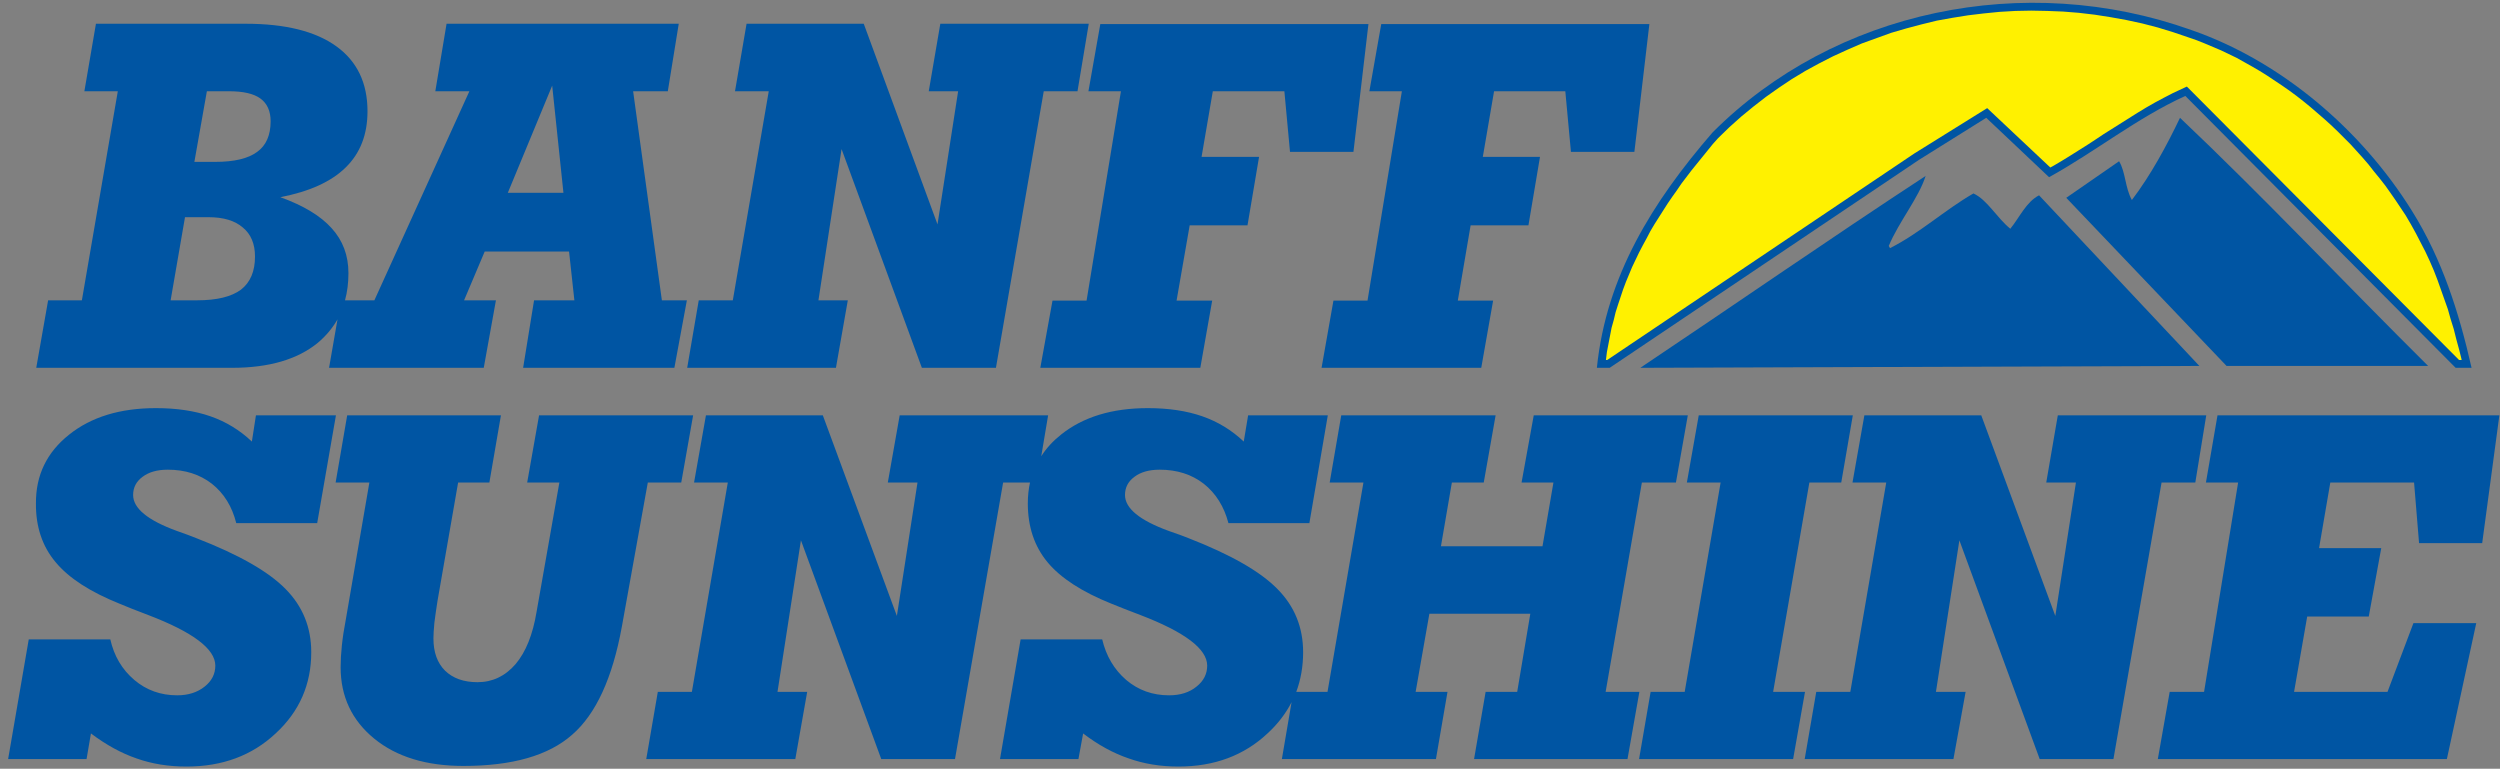
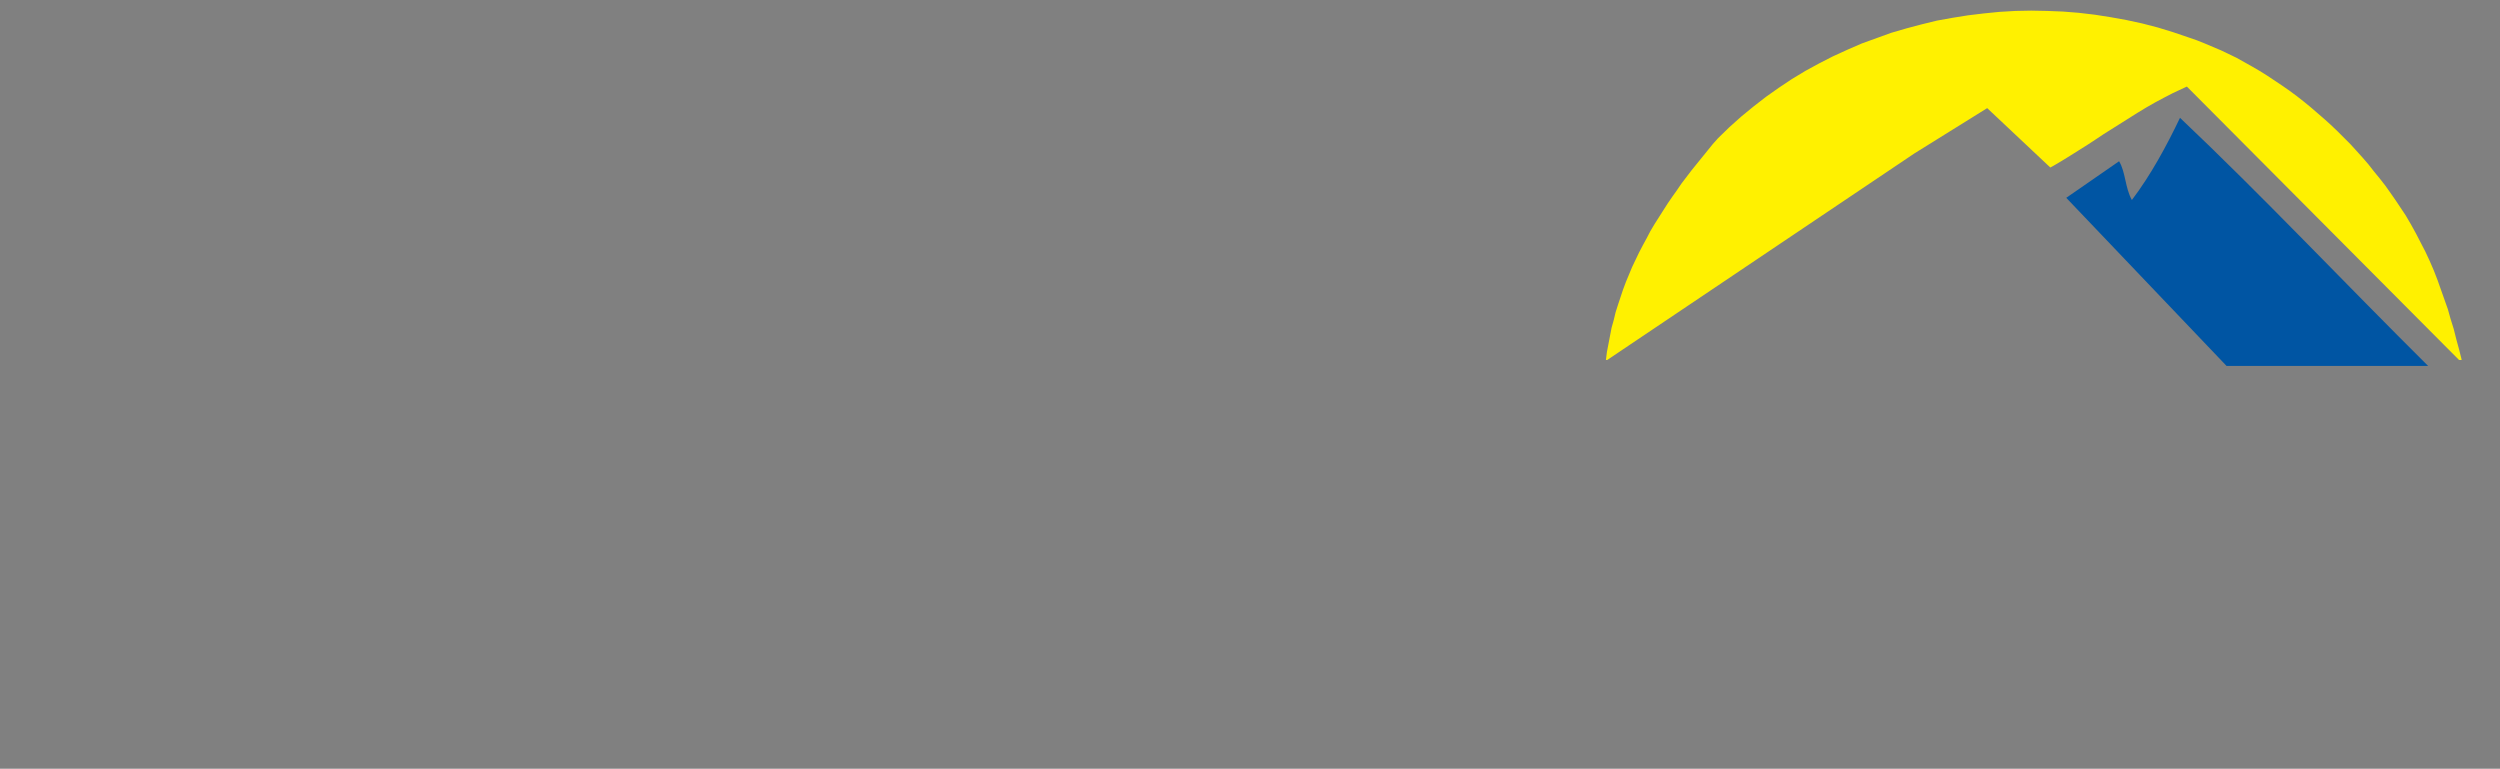
<svg xmlns="http://www.w3.org/2000/svg" version="1.2" viewBox="0 0 800 246" width="800" height="246">
  <rect x="0" y="0" width="800" height="246" fill="#808080" stroke="none" />
  <defs>
    <clipPath clipPathUnits="userSpaceOnUse" id="cp1">
-       <path d="m511.02 0.89h279.92v116.86h-279.92v-116.86z" />
-     </clipPath>
+       </clipPath>
    <clipPath clipPathUnits="userSpaceOnUse" id="cp2">
      <path d="m799.89 7.66v237.67h-797.3v-237.67z" />
    </clipPath>
  </defs>
  <style>.a{fill:#0055a3}.b{fill:#fff100}</style>
  <path fill-rule="evenodd" class="a" d="m777 117.1h-64.5l-51.3-53.8 16.9-11.7c2.1 3.4 1.9 8.5 4.1 12.4 6-7.9 11.1-17.3 15.4-26.3 26.2 24.8 52.3 52.5 79.4 79.4z" />
-   <path fill-rule="evenodd" class="a" d="m604.4 78.7c3.2-7.7 9.6-15.4 11.8-22.4-31 20.3-61.1 41.2-91.3 61.4l178.9-0.6-51.3-54.6c-4.1 2.1-6.2 7-9.2 10.7-4.5-3.7-7.3-9.2-11.8-11.3-9.2 5.3-17.3 12.8-26.7 17.5z" />
  <g clip-path="url(#cp1)">
-     <path fill-rule="evenodd" class="a" d="m771.9 67.6c-16.4-26.4-42.3-48.2-70.7-58-53.2-19-114.1-6.4-153.2 32.8-19.2 22.2-34 45.9-37 75.3h4.1l98.9-66.5 21.6-13.5 20.1 19c14.7-8.1 28.2-19 43.6-26l86.5 87h5.1c-4-17.7-9.4-34.7-19-50.1z" />
-   </g>
+     </g>
  <path class="b" d="m773.1 74.7l1.5 2.9 1.5 2.9 1.4 3 1.3 3 1.2 3.1 1.1 3.1 1.1 3.1 1.1 3.1 0.9 3.2 1 3.2 0.8 3.2 0.9 3.3 0.8 3.2v0.2h-0.8l-87.1-87.5-4.5 2.1-2.9 1.5-2.8 1.5-2.8 1.6-2.8 1.7-2.7 1.7-2.7 1.7-2.7 1.7-2.7 1.7-2.7 1.8-2.6 1.7-2.7 1.7-2.7 1.7-2.6 1.6-2.7 1.6-1.1 0.6-20.2-19-23.3 14.5-98.3 66.1h-0.4l0.3-2.5 0.5-2.6 0.5-2.6 0.5-2.6 0.7-2.5 0.6-2.5 0.8-2.5 0.8-2.4 0.8-2.4 0.9-2.4 1-2.4 1-2.4 1.1-2.3 1.1-2.3 1.2-2.3 1.2-2.2 1.2-2.3 1.3-2.2 1.4-2.2 1.4-2.2 1.4-2.2 1.5-2.2 1.5-2.1 1.5-2.2 1.6-2.1 1.6-2.1 1.7-2.1 1.7-2.1 1.7-2.1 1.7-2.1 1.7-1.9 3.6-3.5 3.8-3.4 3.9-3.2 4-3.1 4.1-2.9 4.2-2.8 4.3-2.6 4.4-2.4 4.5-2.3 4.6-2.1 4.6-2 4.7-1.7 4.7-1.7 4.8-1.4 4.9-1.3 4.9-1.2 5-0.9 5-0.8 5-0.6 5-0.5 5.1-0.3 5.1-0.1 5.1 0.1 5.1 0.2 5 0.4 5.1 0.6 5.1 0.8 5 0.9 5.1 1.1 5 1.3 4.9 1.5 5 1.7 2.6 0.9 2.5 1 2.6 1.1 2.6 1.1 2.5 1.2 2.5 1.2 2.5 1.4 2.5 1.4 2.4 1.4 2.4 1.5 2.4 1.6 2.4 1.6 2.3 1.6 2.3 1.7 2.3 1.8 2.2 1.8 2.2 1.9 2.2 1.9 2.1 1.9 2.1 2 2.1 2.1 2 2 2 2.2 1.9 2.1 1.9 2.2 1.8 2.3 1.8 2.2 1.8 2.3 1.7 2.4 1.6 2.3 1.6 2.4 1.6 2.4 1.7 2.9z" />
  <g clip-path="url(#cp2)">
-     <path fill-rule="evenodd" class="a" d="m527.8 7.7l-4.8 40.9h-20.3l-1.8-19.4h-22.8l-3.6 21h18.3l-3.7 21.9h-18.5l-4.1 24.1h11.3l-3.8 21.5h-51.1l3.8-21.5h10.9l11-67h-10.4l3.8-21.5zm-94.7 40.9h-20.3l-1.8-19.4h-22.9l-3.6 21h18.4l-3.7 21.9h-18.5l-4.2 24.1h11.4l-3.8 21.5h-51.2l3.9-21.5h10.9l11-67h-10.4l3.8-21.5h85.8zm-99.1-19.4l-15.3 88.5h-23.7l-25.7-70-7.4 48.4h9.4l-3.8 21.6h-47.6l3.7-21.6h10.9l11.5-66.9h-10.8l3.7-21.6h37.5l23.6 64.2 6.6-42.6h-9.4l3.7-21.6h47.5l-3.6 21.6zm-114.2 66.9l-4 21.6h-48.4l3.5-21.6h12.9l-1.7-15.6h-27l-6.6 15.6h10.2l-3.9 21.6h-49.5l2.7-15.5q-2.4 4.2-6.3 7.5-9.8 8-27.4 8h-62.7l3.8-21.6h10.8l11.5-66.9h-10.7l3.7-21.6h48q18.9 0 28.9 7.2 10 7.2 10 20.8 0 11.2-7 18-6.9 6.8-20.9 9.5 11.1 4 16.4 9.9 5.4 5.9 5.4 14.4 0 4.7-1.1 8.7h9.4l30.4-66.9h-10.9l3.6-21.6h74.3l-3.5 21.6h-11.1l9.2 66.9zm-133.2-57.3q0-4.9-3.3-7.3-3.2-2.3-10-2.3h-7.1l-4 22.6h6.7q9.1 0 13.4-3.2 4.3-3.1 4.3-9.8zm-5 43.3q0-6.1-3.9-9.3-3.8-3.3-11-3.3h-7.5l-4.6 26.6h8.5q9.4 0 14-3.4 4.5-3.5 4.5-10.6zm98.7-20.4l-3.6-34.3-14.2 34.3zm565.4 92.7l-3.6 21h19.9l-4 21.9h-19.7l-4.2 24.1h29.9l8.3-22h20.1l-9.4 43.5h-92.5l3.8-21.5h11l10.9-67h-10.3l3.7-21.5h90.2l-5.5 40.9h-20.2l-1.6-19.4zm-54 0l-15.4 88.5h-23.6l-25.7-70-7.5 48.5h9.5l-3.9 21.5h-47.6l3.7-21.5h10.9l11.5-67h-10.8l3.8-21.5h37.4l23.7 64.2 6.6-42.7h-9.5l3.7-21.5h47.5l-3.5 21.5zm-114.1 67l-3.8 21.5h-49.3l3.7-21.5h10.9l11.5-67h-10.8l3.8-21.5h49.3l-3.7 21.5h-10.2l-11.6 67zm-53 0l-3.8 21.5h-49.1l3.7-21.5h10.1l4.2-25h-32.3l-4.4 25h10.2l-3.7 21.5h-49.3l3.1-18.2q-2.8 5.5-7.7 10-11.3 10.6-28.5 10.6-8.6 0-15.9-2.6-7.4-2.5-14.6-8l-1.5 8.2h-25.1l6.6-38.3h26.1q1.9 8 7.7 13 5.8 4.9 13.7 4.9 5.4 0 8.8-2.8 3.4-2.7 3.4-6.7 0-8-21.4-16.2-5.8-2.2-9.2-3.6-14.2-5.7-20.5-13.3-6.3-7.6-6.3-18.8 0-3.5 0.7-6.7h-8.6l-15.4 88.5h-23.6l-25.7-70-7.5 48.5h9.5l-3.8 21.5h-47.7l3.7-21.5h10.9l11.5-67h-10.8l3.8-21.5h37.4l23.7 64.2 6.6-42.7h-9.5l3.8-21.5h47.5l-2.2 13.1q2.4-3.8 6.3-6.9 10.6-8.5 27.8-8.5 9.9 0 17.4 2.6 7.5 2.6 13.3 8.1l1.4-8.4h25.5l-5.9 34.5h-25.9q-2.1-8-7.9-12.6-5.8-4.5-14.1-4.5-5.1 0-8.1 2.3-3 2.2-3 5.8 0 6.4 14 11.5 4.1 1.4 6.3 2.3 20.3 7.9 28.5 16.3 8.2 8.3 8.2 20.2 0 6.8-2.2 12.7h10l11.5-67h-10.8l3.7-21.5h49.4l-3.8 21.5h-10.2l-3.5 20.4h32.5l3.5-20.4h-10.2l3.9-21.5h49.3l-3.8 21.5h-10.9l-11.6 67zm-317.3-67l-8.3 46.1q-4.5 24.7-15.9 34.6-11.3 10-34.8 10-17.8 0-28.5-8.7-10.8-8.8-10.8-22.9 0-3.2 0.4-7 0.4-3.8 1.3-8.5l7.5-43.6h-10.8l3.7-21.5h49.2l-3.7 21.5h-10l-6.6 37.9q-0.6 3.8-1 7-0.3 3.2-0.3 5 0 6.6 3.7 10.3 3.8 3.7 10.4 3.7 7.2 0 12.2-5.8 4.9-5.8 6.7-16.7l7.3-41.4h-10.3l3.8-21.5h49.3l-3.8 21.5zm-164.7 4q0 6.4 14 11.5 4 1.4 6.2 2.3 20.4 7.9 28.6 16.3 8.2 8.3 8.2 20.2 0 15.5-11.4 26-11.3 10.6-28.5 10.6-8.7 0-16-2.6-7.3-2.5-14.6-8l-1.4 8.2h-25.1l6.6-38.3h26.1q1.8 8 7.7 13 5.8 4.9 13.7 4.9 5.3 0 8.8-2.8 3.4-2.7 3.4-6.7 0-8-21.5-16.2-5.8-2.2-9.1-3.6-14.2-5.7-20.5-13.3-6.4-7.6-6.3-18.8-0.1-13.5 10.6-22 10.6-8.5 27.8-8.5 9.9 0 17.4 2.6 7.5 2.6 13.3 8.1l1.3-8.4h25.6l-6 34.5h-25.9q-2-8-7.8-12.6-5.8-4.5-14.1-4.5-5.1 0-8.1 2.3-3 2.2-3 5.8z" />
-   </g>
+     </g>
</svg>